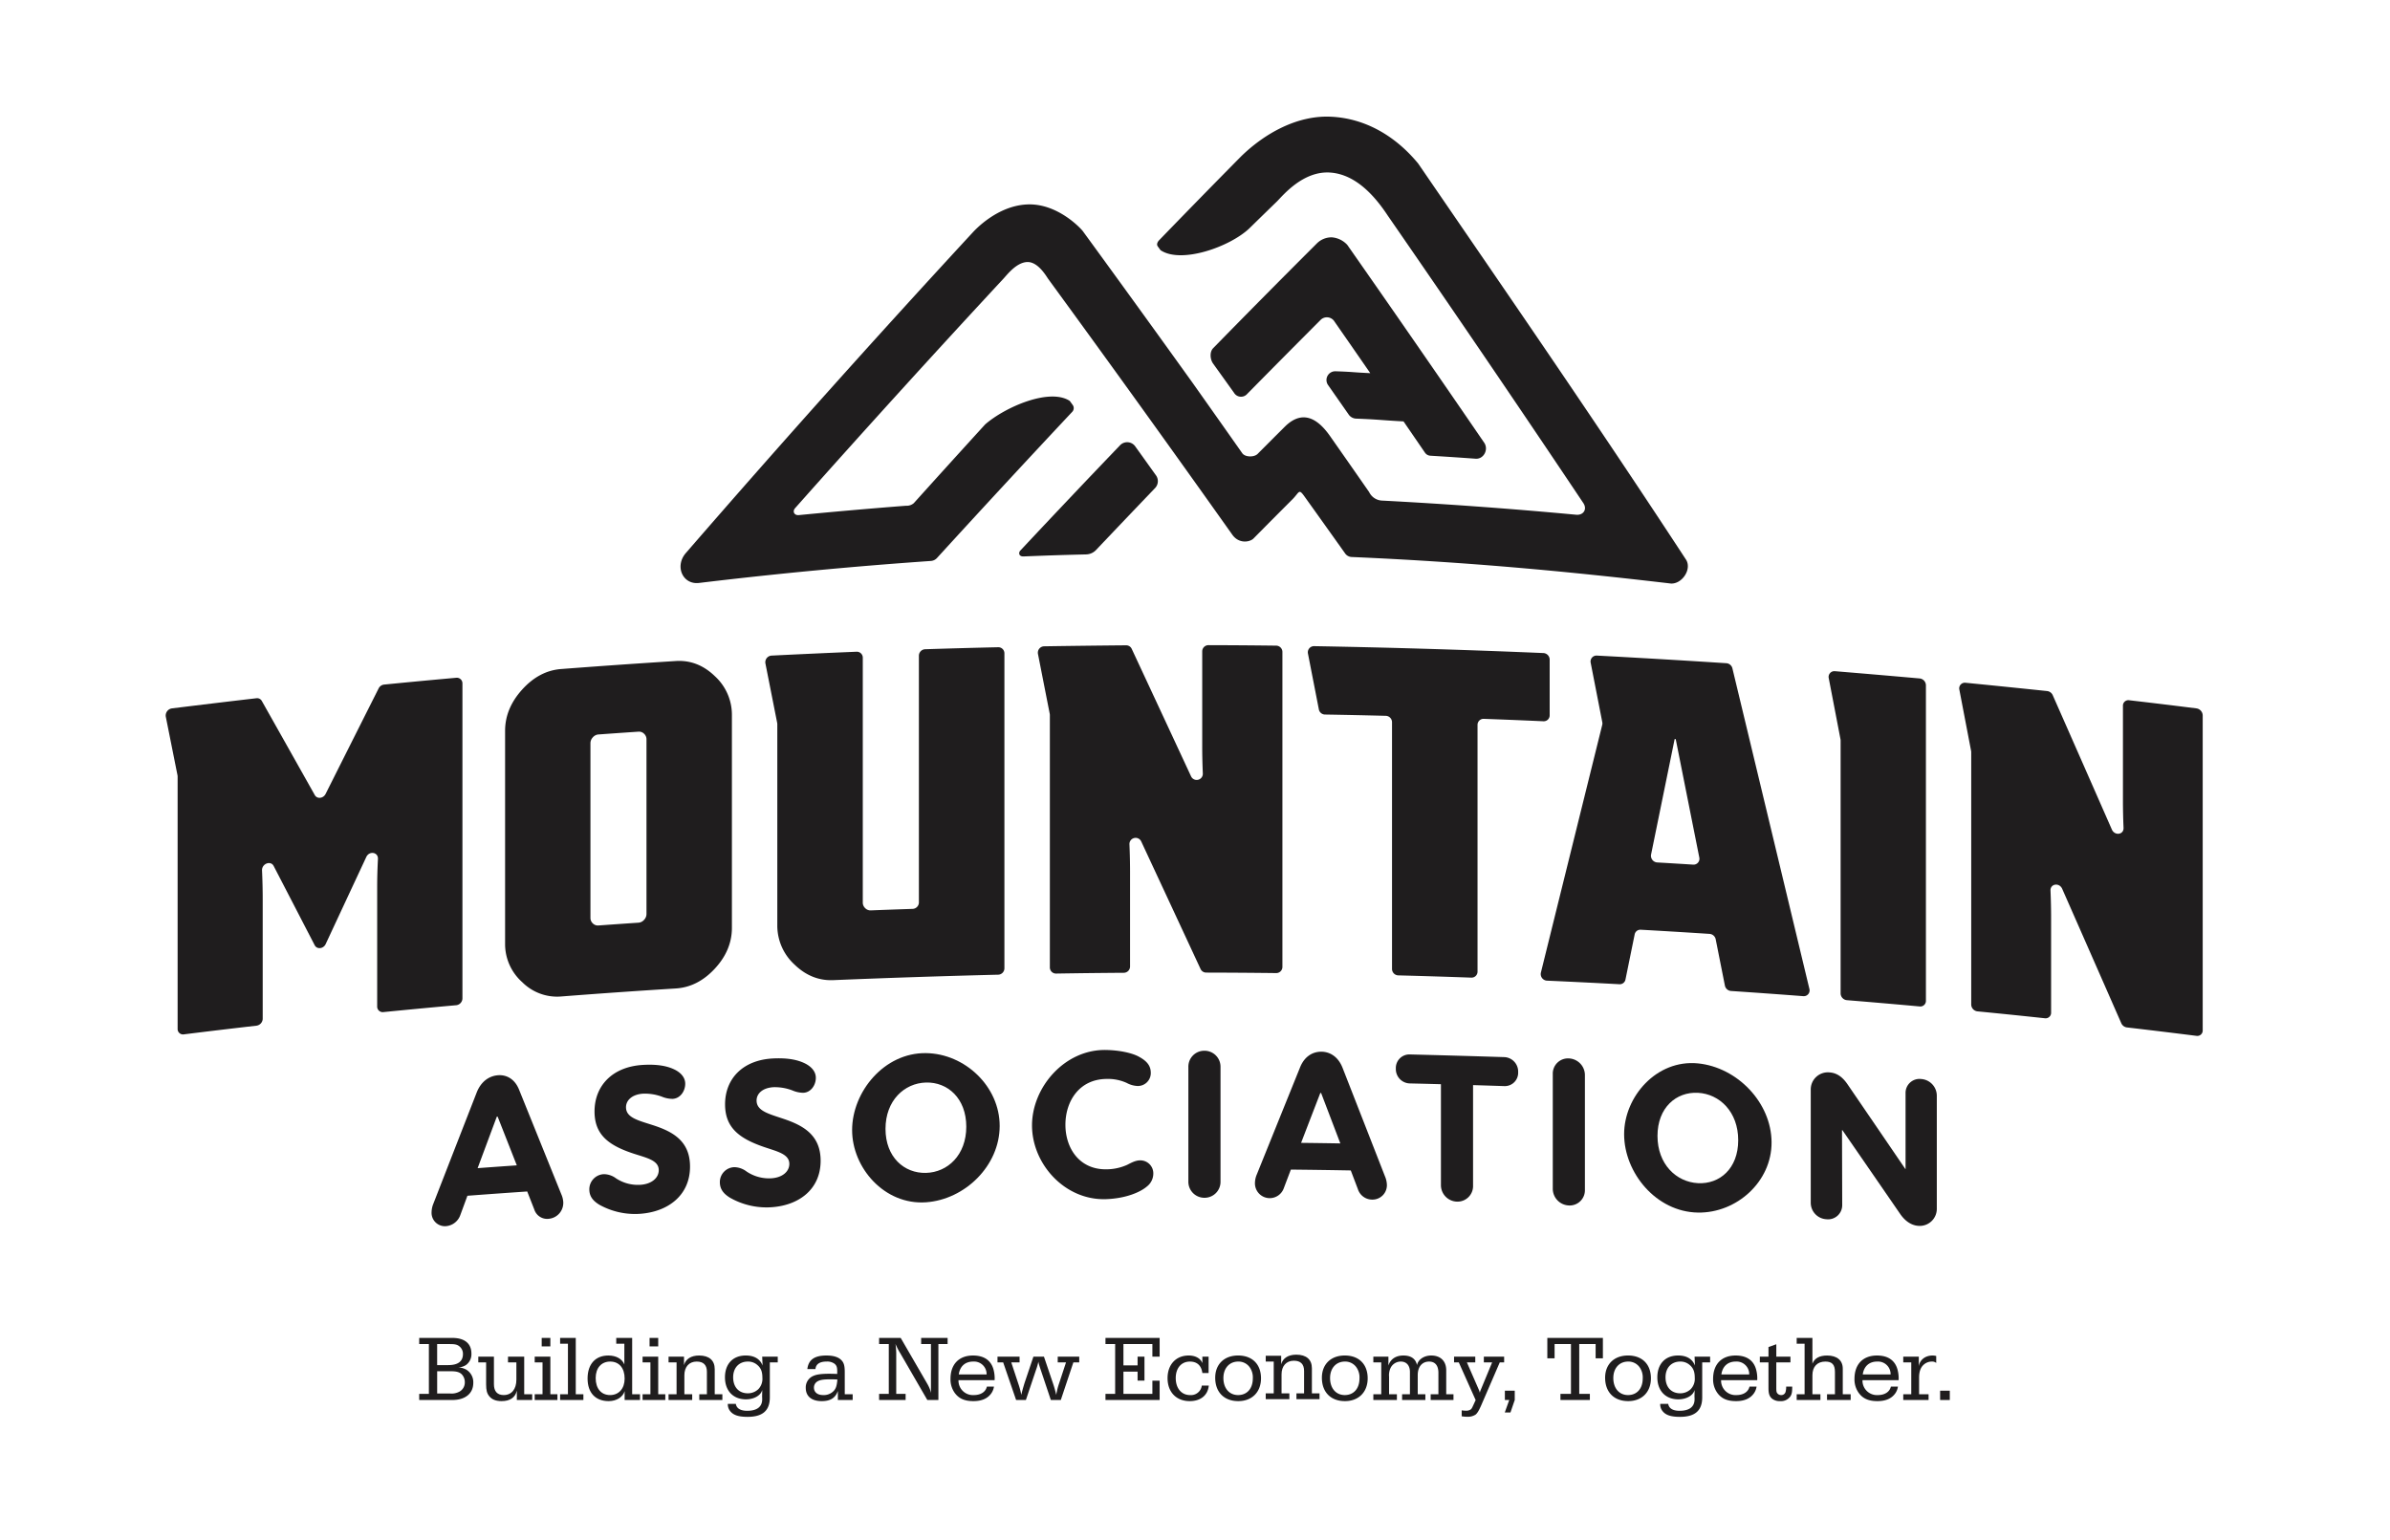
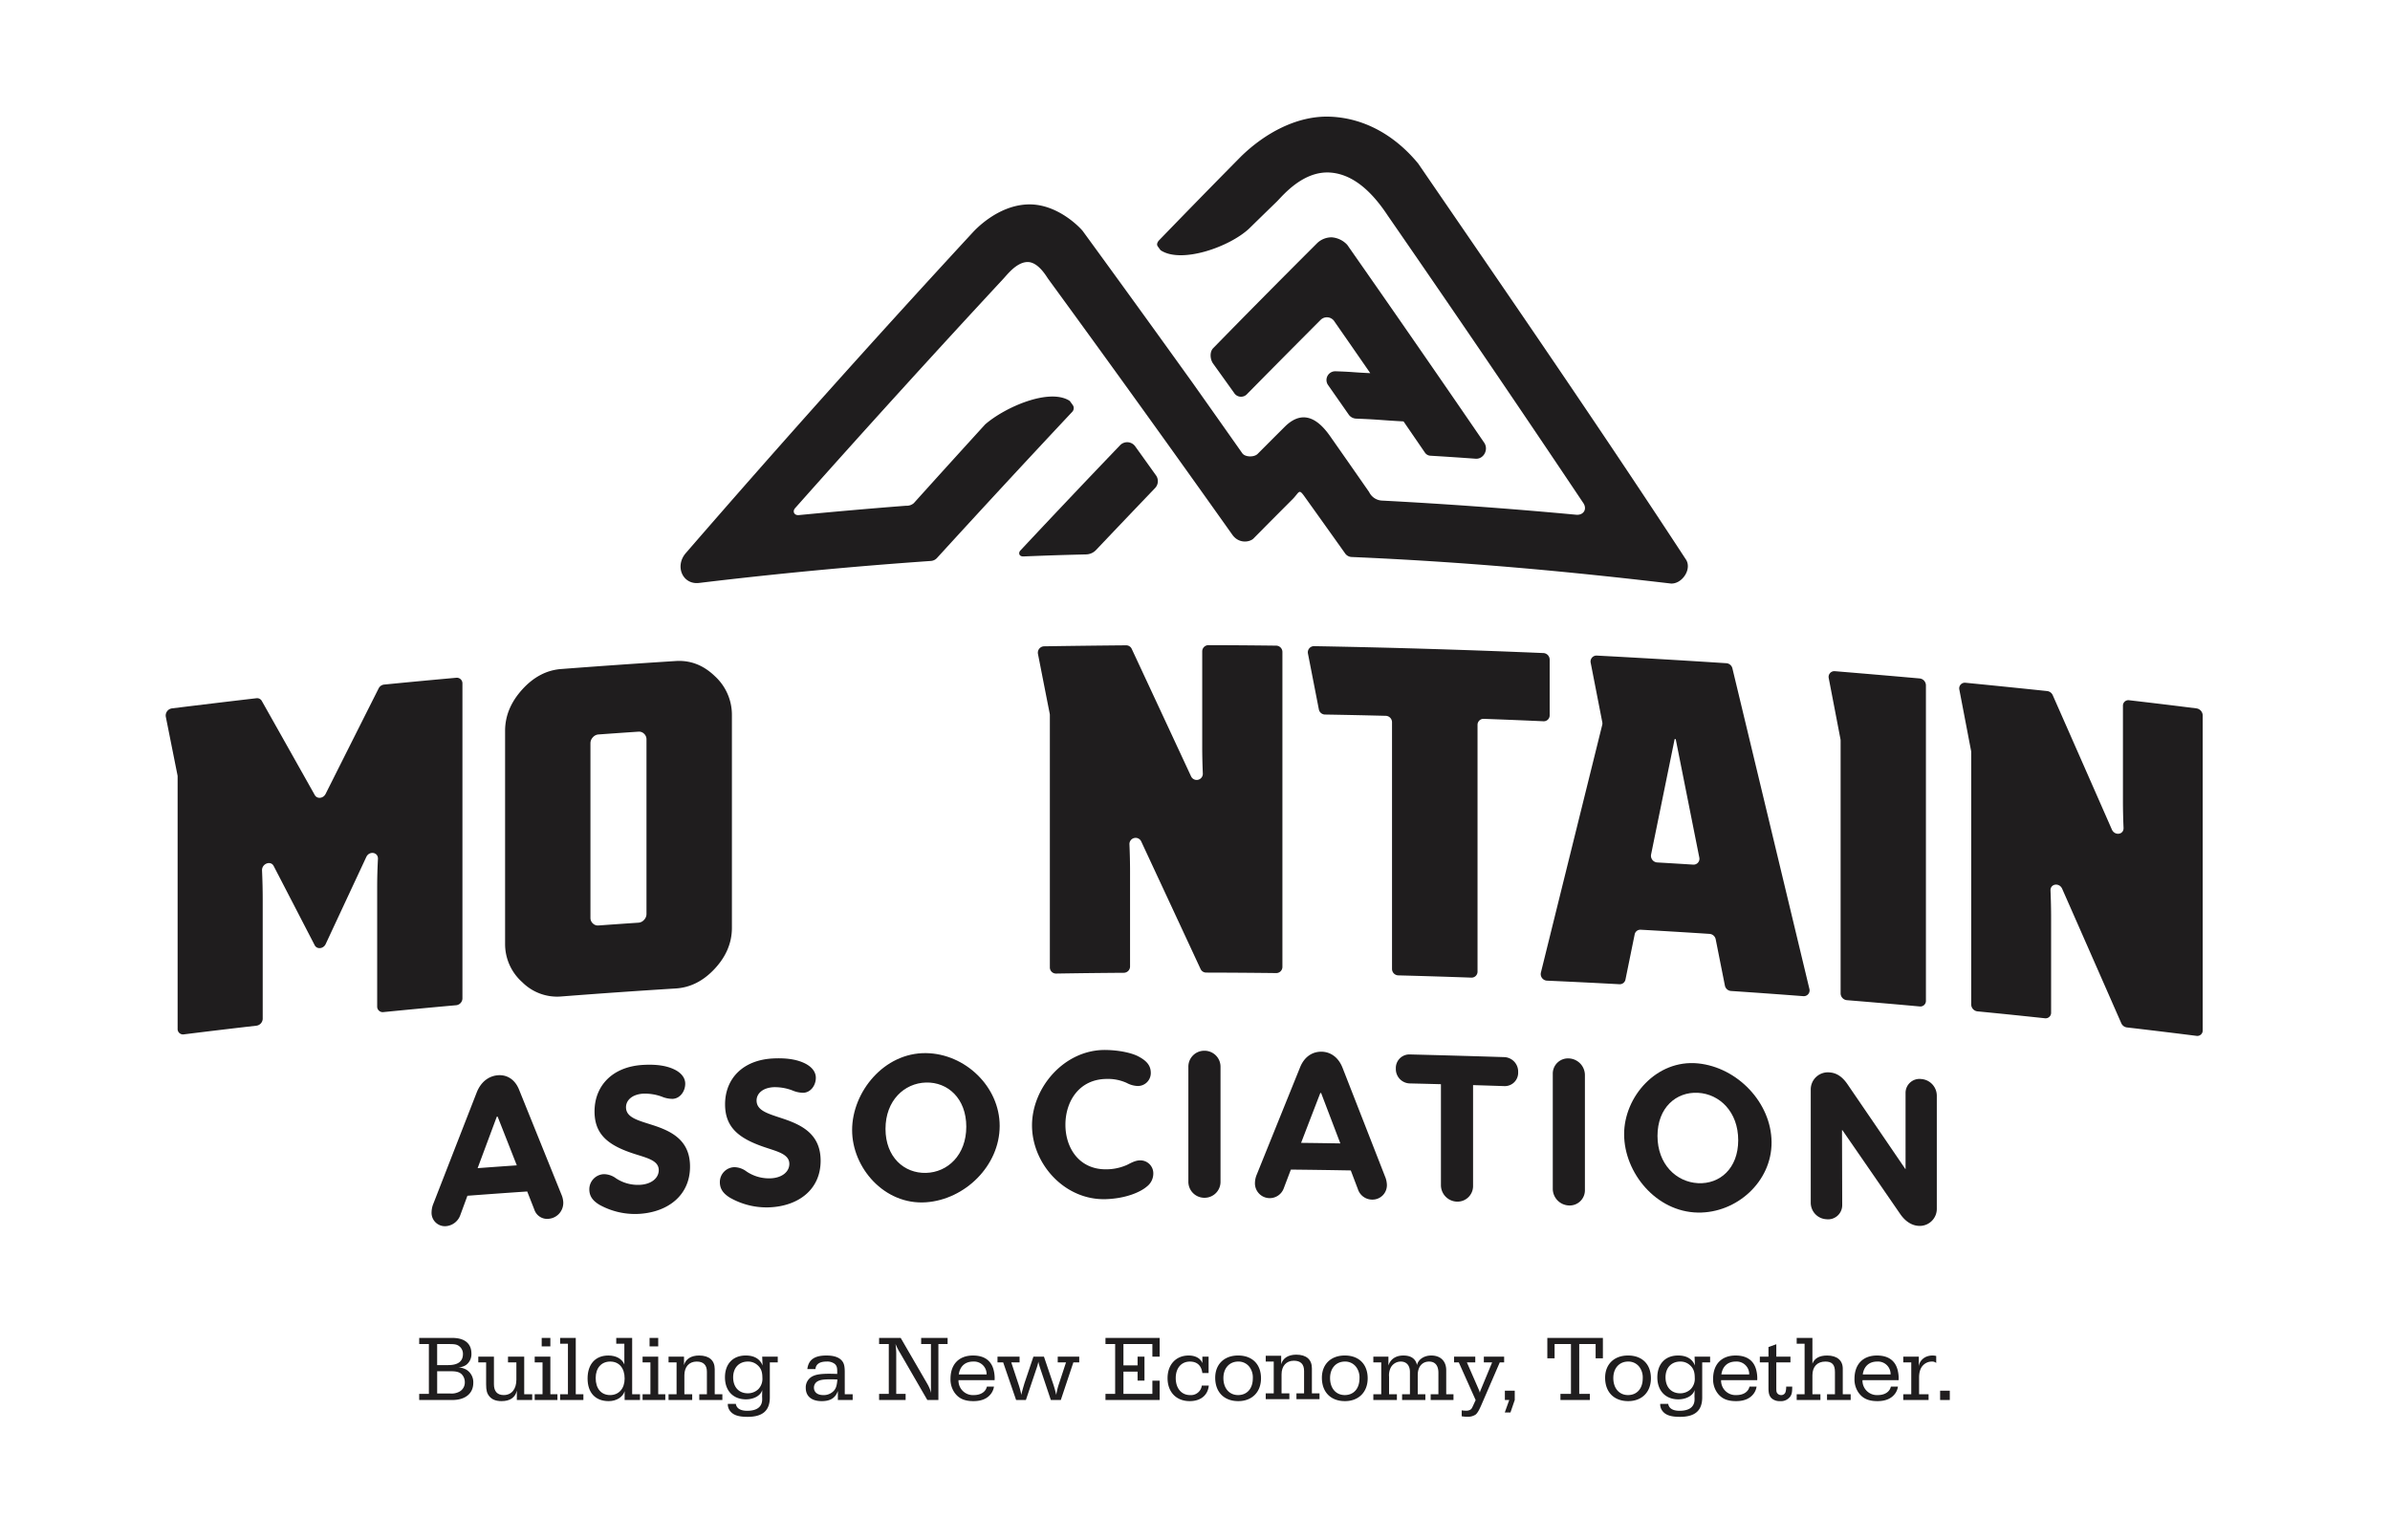
<svg xmlns="http://www.w3.org/2000/svg" width="977.12" height="629.772" viewBox="0 0 977.12 629.772">
  <defs>
    <clipPath id="a">
      <path d="M0,71.464H977.12V-558.308H0Z" transform="translate(0 558.308)" fill="none" />
    </clipPath>
  </defs>
  <g transform="translate(0 558.308)">
    <g transform="translate(0 -558.308)" clip-path="url(#a)">
      <g transform="translate(171.384 547.031)">
        <path d="M1.43,2.578a6.718,6.718,0,0,0,3.994-.836A4.25,4.25,0,0,0,7.48-2.026,4.583,4.583,0,0,0,6.11-5.374C5.158-6.212,3.94-6.517,1.695-6.517H-3.822v9.1ZM.706-9.029c3.994,0,6.013-1.522,6.013-4.529a3.889,3.889,0,0,0-1.3-3.007c-.95-.836-1.789-1.064-4.148-1.064h-5.1v8.6ZM2.38-20.142c5.022,0,7.8,2.284,7.8,6.395A5.436,5.436,0,0,1,8.013-9.1,6.232,6.232,0,0,1,4.663-8.077a7.353,7.353,0,0,1,3.425.913,5.98,5.98,0,0,1,2.855,5.405c0,4.337-3.273,7-8.563,7H-11.168V2.729H-7.21V-17.629h-3.958v-2.513Z" transform="translate(11.168 20.142)" fill="#1f1d1e" />
      </g>
      <g transform="translate(195.548 554.683)">
        <path d="M1.788,1.576c-.609,2.815-2.778,4.3-6.241,4.3-2.283,0-3.918-.647-4.986-1.942-.989-1.181-1.332-2.435-1.332-4.947V-9.953h-3.2v-2.36h6.394v11.3c0,2.892,1.371,4.414,4,4.414,3.2,0,5.176-2.4,5.176-6.28V-9.953H-1.826v-2.36H4.8V3.059H8.068v2.36H1.788Z" transform="translate(13.968 12.313)" fill="#1f1d1e" />
      </g>
      <path d="M200.2-69.888h-3.54v-3.464h3.54Zm0-3.464,0,23.025h2.894v2.359H193.8v-2.359H197V-63.34H193.8V-65.7H200.2Z" transform="translate(24.807 620.383)" fill="#1f1d1e" />
      <g transform="translate(228.999 547.031)">
        <path d="M.726,2.613H3.844v2.36H-5.668V2.613h3.194V-18.052H-5.668v-2.36H.726Z" transform="translate(5.668 20.412)" fill="#1f1d1e" />
      </g>
      <g transform="translate(240.224 547.031)">
        <path d="M.376,1.861c0,4.3,2.244,6.964,5.9,6.964,3.579,0,5.937-2.664,5.937-6.735,0-4.3-2.245-6.964-5.9-6.964C2.7-4.874.376-2.249.376,1.861M12.1-12.182H8.786v-2.36h6.506V8.482h3.2v2.36H12.21V7.226C11.525,9.624,8.9,11.3,5.7,11.3.26,11.3-2.936,7.874-2.936,2.051c0-5.86,3.2-9.4,8.488-9.4,3.194,0,5.63,1.371,6.545,3.655Z" transform="translate(2.936 14.542)" fill="#1f1d1e" />
      </g>
      <path d="M239.293-69.888h-3.539v-3.464h3.539Zm0-3.464,0,23.025h2.894v2.359H232.9v-2.359h3.2V-63.34h-3.2V-65.7h6.391Z" transform="translate(29.812 620.383)" fill="#1f1d1e" />
      <g transform="translate(273.33 554.224)">
        <path d="M.717.445c.682-2.511,2.929-3.92,6.166-3.92,4.109,0,6.391,1.981,6.391,5.558V12.356H16.4v2.36H6.958v-2.36h3.119V3.186C10.077.406,8.669-1,5.891-1,2.809-1,.868,1.168.868,4.594v7.763h3.2v2.36H-5.6v-2.36h3.275V-.656H-5.6v-2.36H.717Z" transform="translate(5.601 3.475)" fill="#1f1d1e" />
      </g>
      <g transform="translate(296.393 554.223)">
        <path d="M.38,1.011c0,4,2.323,6.545,5.975,6.545a6.16,6.16,0,0,0,4.3-1.673A6.056,6.056,0,0,0,12.33,1.162c0-2.435-.608-3.957-2.055-5.176A5.678,5.678,0,0,0,6.394-5.42C2.78-5.42.38-2.873.38,1.011M12.254,6.185c-.5,2.209-3.311,3.845-6.622,3.845-5.252,0-8.6-3.5-8.6-9.019C-2.967-4.47.3-7.9,5.519-7.9c3.5,0,5.861,1.41,6.886,4.113l-.151-3.652h6.357v2.359H15.375V9.23c0,5.4-2.931,7.954-9.1,7.954-3.73,0-5.859-.723-7.154-2.4a4.332,4.332,0,0,1-.914-2.894H1.485c.265,1.828,1.9,2.819,4.643,2.819,4,0,6.126-1.638,6.126-4.718V9.726l-.036-.989L12.254,7.1Z" transform="translate(2.967 7.896)" fill="#1f1d1e" />
      </g>
      <g transform="translate(329.423 554.224)">
        <path d="M1.11,1.106c-2.7,0-4.11.266-5.1.911A2.893,2.893,0,0,0-5.323,4.493c0,1.865,1.446,3.043,3.73,3.043a5.575,5.575,0,0,0,4.6-1.98C3.735,4.6,4.039,3.619,4.268,1.181,3.163,1.106,2.44,1.106,1.11,1.106M-8.024-3.08c.456-3.806,2.892-5.558,7.8-5.558Q4-8.638,5.827-6.811c1.1,1.1,1.446,2.321,1.446,5.025V7.193h3.235v2.36H4.458V5.864c-1.028,2.89-3.082,4.149-6.622,4.149-4.108,0-6.506-1.982-6.506-5.408A5.09,5.09,0,0,1-5.474-.34C-4.18-.91-2.2-1.179.881-1.179c.456,0,1.257,0,3.312.076v-.759c.036-1.9-.231-2.664-1.03-3.35A4.952,4.952,0,0,0-.185-6.163C-3-6.163-4.524-5.1-4.712-3.08Z" transform="translate(8.671 8.638)" fill="#1f1d1e" />
      </g>
      <g transform="translate(359.409 547.031)">
        <path d="M.98.708A27.617,27.617,0,0,1-.96-3.058,31.587,31.587,0,0,1-.656.633v16.7H3.184v2.512H-7.659V17.337H-3.7V-3.022H-7.659V-5.534H1.169L11.977,13.114a15.947,15.947,0,0,1,1.636,3.843c-.076-1.332-.076-1.445-.076-3.271V-3.022h-4V-5.534H20.35v2.512H16.582V19.849H12.054Z" transform="translate(7.659 5.534)" fill="#1f1d1e" />
      </g>
      <g transform="translate(388.597 554.224)">
        <path d="M1.676.877A5.144,5.144,0,0,0-3.843-4.375c-3.233,0-5.4,1.94-5.86,5.252ZM4.683,5.862A6.412,6.412,0,0,1,3.655,8.525C2.17,10.693-.267,11.8-3.689,11.8c-3.691,0-6.051-1.068-7.764-3.5A9.431,9.431,0,0,1-13.09,2.7c0-5.973,3.463-9.552,9.209-9.552,4.492,0,7.346,1.982,8.373,5.71A13.713,13.713,0,0,1,4.95,3.237H-9.818a5.9,5.9,0,0,0,6.28,6.087c2.815,0,4.833-1.293,5.328-3.462Z" transform="translate(13.09 6.851)" fill="#1f1d1e" />
      </g>
      <g transform="translate(407.813 554.683)">
        <path d="M.963,1.248A33.737,33.737,0,0,1,2.22,5.891c.112-.8.723-2.892,1.293-4.8L7.165-9.749h4.3L15.159,1.172A44.485,44.485,0,0,1,16.49,5.891a27.789,27.789,0,0,1,1.179-4.718l2.818-8.562H17.1v-2.36h8.792v2.36h-2.4L18.356,7.983H14.283L10.1-4.5c-.343-1.03-.572-1.751-.609-1.941a6.772,6.772,0,0,1-.3-1.257A23.638,23.638,0,0,1,8.27-4.462L4.084,7.983h-4L-5.2-7.389H-7.525v-2.36H1.5v2.36H-1.891Z" transform="translate(7.525 9.749)" fill="#1f1d1e" />
      </g>
      <g transform="translate(451.958 547.031)">
        <path d="M1.49,1.274V-2.3H4.306V7.515H1.49V3.826H-4.294v9.093H7.54v-5.4h2.97V15.43H-11.638V12.918h3.957V-7.441h-3.957V-9.953H10.51V-2.3H7.54v-5.14H-4.294V1.274Z" transform="translate(11.638 9.953)" fill="#1f1d1e" />
      </g>
      <g transform="translate(477.34 554.223)">
        <path d="M1.913,1.395c-.38,3.959-3.312,6.359-7.8,6.359-5.481,0-9.058-3.693-9.058-9.4,0-5.557,3.463-9.25,8.639-9.25,2.776,0,4.87,1.181,5.593,3.121v-2.661H1.835v6.7H-.714c-.416-3.083-2.169-4.68-5.1-4.68-3.5,0-5.786,2.664-5.786,6.735,0,4.187,2.321,6.964,5.863,6.964A4.471,4.471,0,0,0-.943,1.395Z" transform="translate(14.946 10.897)" fill="#1f1d1e" />
      </g>
      <g transform="translate(496.823 554.223)">
        <path d="M.38,1.045c0,4.187,2.4,6.964,6.013,6.964,3.651,0,6.012-2.664,6.012-6.813A7.184,7.184,0,0,0,11.151-3.33,5.577,5.577,0,0,0,6.431-5.69C2.816-5.69.38-2.95.38,1.045m15.375.114c0,5.632-3.692,9.326-9.285,9.326-5.823,0-9.44-3.694-9.44-9.554,0-5.518,3.693-9.1,9.364-9.1,5.783,0,9.361,3.579,9.361,9.325" transform="translate(2.97 8.166)" fill="#1f1d1e" />
      </g>
      <g transform="translate(561.471 554.224)">
        <path d="M.7.467C1.536-2.2,3.742-3.645,6.826-3.645c3.12,0,5.023,1.333,5.554,3.92.5-2.319,2.893-3.92,5.824-3.92,3.806,0,6.127,2.283,6.127,6.051v9.781H27.3v2.359H17.976V12.186h3.16V3.434c0-2.968-1.333-4.6-3.806-4.6-2.855,0-4.645,2.131-4.645,5.516v7.841h3.121v2.359H6.293V12.186h3.2V3.053C9.49.428,8.08-1.17,5.76-1.17A4.635,4.635,0,0,0,1.613,1.378,7.028,7.028,0,0,0,.965,4.993v7.193h3.2v2.359H-5.466V12.186h3.234V-.826H-5.466v-2.36H.7Z" transform="translate(5.466 3.645)" fill="#1f1d1e" />
      </g>
      <g transform="translate(540.435 554.223)">
        <path d="M.38,1.045c0,4.187,2.4,6.964,6.013,6.964,3.651,0,6.012-2.664,6.012-6.813A7.171,7.171,0,0,0,11.149-3.33,5.57,5.57,0,0,0,6.431-5.69C2.815-5.69.38-2.95.38,1.045m15.375.114c0,5.632-3.692,9.326-9.286,9.326-5.822,0-9.437-3.694-9.437-9.554,0-5.518,3.691-9.1,9.361-9.1,5.783,0,9.361,3.579,9.361,9.325" transform="translate(2.968 8.166)" fill="#1f1d1e" />
      </g>
      <g transform="translate(517.476 553.879)">
        <path d="M.717.445C1.4-2.066,3.646-3.473,6.882-3.473c4.108,0,6.394,1.977,6.394,5.554V12.358h3.119v2.358H6.958V12.358h3.121V3.184C10.079.407,8.671-1,5.893-1,2.81-1,.87,1.168.87,4.593v7.765H4.065v2.358H-5.6V12.358h3.271V-.659H-5.6v-2.36H.717Z" transform="translate(5.6 3.473)" fill="#1f1d1e" />
      </g>
      <g transform="translate(594.471 554.683)">
        <path d="M.22.268H-1.722v-2.36H6.953V.268H3.53L8.515,11.683a7.216,7.216,0,0,1,.3.988,1.5,1.5,0,0,1,.114-.418,2,2,0,0,1,.19-.57L13.842.268H10.455v-2.36h8.3V.268h-1.79L9.581,17.354c-1.105,2.587-1.789,3.69-2.512,4.262a5.668,5.668,0,0,1-3.349.874A14.144,14.144,0,0,1,1.4,22.3V19.865a12.733,12.733,0,0,0,1.828.153,3.26,3.26,0,0,0,1.712-.42c.494-.343.608-.494,1.255-1.942l.914-1.977Z" transform="translate(1.722 2.092)" fill="#1f1d1e" />
      </g>
      <g transform="translate(615.212 568.609)">
        <path d="M.462,0V3.806l-1.751,5.1h-2.32l1.824-5.1H-3.573V0Z" transform="translate(3.609)" fill="#1f1d1e" />
      </g>
      <g transform="translate(632.604 547.031)">
        <path d="M1.481,2.6H5.818V5.109H-6.206V2.6h4.3V-17.763H-8.6v5.822H-11.57v-8.335H11.148v8.335H8.177v-5.822h-6.7Z" transform="translate(11.57 20.276)" fill="#1f1d1e" />
      </g>
      <g transform="translate(656.233 554.223)">
        <path d="M.38,1.045c0,4.187,2.4,6.964,6.012,6.964,3.655,0,6.013-2.664,6.013-6.813A7.184,7.184,0,0,0,11.15-3.33a5.576,5.576,0,0,0-4.72-2.36C2.816-5.69.38-2.95.38,1.045m15.375.114c0,5.632-3.692,9.326-9.285,9.326-5.824,0-9.44-3.694-9.44-9.554,0-5.518,3.691-9.1,9.362-9.1,5.786,0,9.362,3.579,9.362,9.325" transform="translate(2.97 8.166)" fill="#1f1d1e" />
      </g>
      <g transform="translate(677.582 554.223)">
        <path d="M.38,1.011c0,4,2.323,6.545,5.975,6.545a6.166,6.166,0,0,0,4.3-1.673,6.055,6.055,0,0,0,1.673-4.721c0-2.435-.606-3.957-2.053-5.176A5.677,5.677,0,0,0,6.393-5.42C2.778-5.42.38-2.873.38,1.011M12.254,6.185c-.5,2.209-3.311,3.845-6.622,3.845-5.252,0-8.6-3.5-8.6-9.019C-2.968-4.47.3-7.9,5.519-7.9c3.5,0,5.859,1.41,6.886,4.113l-.151-3.652H18.61v2.359H15.376V9.23c0,5.4-2.931,7.954-9.1,7.954-3.73,0-5.861-.723-7.154-2.4a4.32,4.32,0,0,1-.914-2.894H1.485c.265,1.828,1.9,2.819,4.643,2.819,4,0,6.126-1.638,6.126-4.718V9.726l-.038-.989L12.254,7.1Z" transform="translate(2.968 7.896)" fill="#1f1d1e" />
      </g>
      <g transform="translate(700.378 554.224)">
        <path d="M1.676.877A5.145,5.145,0,0,0-3.843-4.375c-3.235,0-5.4,1.94-5.86,5.252ZM4.683,5.862A6.364,6.364,0,0,1,3.656,8.525C2.17,10.693-.266,11.8-3.69,11.8c-3.692,0-6.052-1.068-7.765-3.5A9.446,9.446,0,0,1-13.09,2.7c0-5.973,3.463-9.552,9.211-9.552,4.488,0,7.343,1.982,8.371,5.71A13.713,13.713,0,0,1,4.95,3.237H-9.818a5.9,5.9,0,0,0,6.28,6.087c2.818,0,4.833-1.293,5.328-3.462Z" transform="translate(13.09 6.851)" fill="#1f1d1e" />
      </g>
      <g transform="translate(719.48 549.619)">
        <path d="M.765,2.03c0,1.293.076,1.789.456,2.209a1.934,1.934,0,0,0,1.522.684A1.783,1.783,0,0,0,4.531,3.7,7.648,7.648,0,0,0,4.8,1.46H7.271c0,2.169-.151,3.043-.723,3.957A4.716,4.716,0,0,1,2.249,7.4a4.947,4.947,0,0,1-3.2-.99c-1.1-.914-1.483-2.057-1.483-4.416V-8.434H-5.973v-2.36h3.541v-3.922l3.2-1.142v5.064H6.548v2.36H.765Z" transform="translate(5.973 15.857)" fill="#1f1d1e" />
      </g>
      <g transform="translate(734.552 547.032)">
        <path d="M.73,1.2c.837-2.209,2.854-3.35,6.013-3.35,4.033,0,6.395,1.982,6.395,5.366V13.678h3.234v2.36H6.7v-2.36H9.939V4.544C9.939,1.576,8.76.322,6.02.322,2.709.322.73,2.413.73,5.915v7.763H4v2.36H-5.7v-2.36h3.234V-6.987H-5.7V-9.346H.73Z" transform="translate(5.701 9.346)" fill="#1f1d1e" />
      </g>
      <g transform="translate(758.181 554.224)">
        <path d="M1.676.877A5.145,5.145,0,0,0-3.841-4.375c-3.236,0-5.405,1.94-5.863,5.252Zm3,4.985A6.377,6.377,0,0,1,3.655,8.525C2.169,10.693-.264,11.8-3.69,11.8c-3.692,0-6.052-1.068-7.763-3.5a9.432,9.432,0,0,1-1.638-5.6c0-5.973,3.462-9.552,9.21-9.552,4.493,0,7.344,1.982,8.373,5.71a13.723,13.723,0,0,1,.456,4.378H-9.818a5.9,5.9,0,0,0,6.28,6.087c2.815,0,4.831-1.293,5.326-3.462Z" transform="translate(13.091 6.851)" fill="#1f1d1e" />
      </g>
      <g transform="translate(778.122 554.224)">
        <path d="M.721.5c.38-2.627,2.624-4.416,5.63-4.416a6.575,6.575,0,0,1,1.486.192V-.869a2.49,2.49,0,0,0-1.753-.57A4.936,4.936,0,0,0,2.509.043C1.367,1.186.834,2.861.834,5.143v6.774H4.716v2.36H-5.636v-2.36h3.273V-1.1H-5.636v-2.36H.721Z" transform="translate(5.636 3.915)" fill="#1f1d1e" />
      </g>
      <path d="M707.141-50.417h-3.957v-3.806h3.957Z" transform="translate(90.008 622.832)" fill="#1f1d1e" />
      <g transform="translate(278.238 47.682)">
        <path d="M46.648,20.557C10.273-35.047-25.26-86.554-62.828-141.359c-.043-.056-.081-.112-.126-.165-9.114-11.015-21.429-18.432-35.762-19.043-13.559-.579-26.778,6.733-36.475,16.156q-16.849,17.055-33.519,34.289c-.717.723-1.225,1.745-.634,2.565.372.513.558.769.931,1.28a1.363,1.363,0,0,0,.3.343c8.4,5.553,28.066-1.345,36.11-8.871,4.575-4.476,6.863-6.708,11.438-11.154,2.528-2.554,10.752-12.592,21.841-11.758,10.163.765,17.886,9.212,23.4,17.564Q-34.888-61.677,4.649-2.6c1.707,2.554.014,5.053-2.916,4.779Q-37.851-1.516-77.516-3.6a6.156,6.156,0,0,1-5.4-3.488c-6.4-9.2-9.6-13.785-16.006-22.923-6.11-8.725-12.255-9.86-18.342-3.93-4.515,4.5-6.771,6.757-11.287,11.289-1.419,1.378-5.065,1.332-6.228-.31q-10.074-14.318-20.191-28.609-22.383-31.2-45.008-62.217c-.713-.969-10.24-11.4-22.65-10.909s-21.556,10.61-22.279,11.372q-59.7,64.609-117.3,131.086c-4.767,5.386-1.376,13.133,5.37,12.3q47.291-5.69,94.772-8.991a3.684,3.684,0,0,0,2.427-1.157q27.476-30.1,55.353-59.826a2.2,2.2,0,0,0,.189-2.766c-.407-.563-.61-.843-1.02-1.405a1.318,1.318,0,0,0-.31-.347c-8.308-5.266-26.381,2.62-34.482,9.684q-14.639,16.054-29.18,32.2a4.371,4.371,0,0,1-3.152,1.047Q-294.178.2-316.071,2.327c-1.848.186-2.781-1.473-1.473-2.908q42-47.3,85.021-93.652c1.411-1.471,5.289-6.73,9.791-6.908s7.915,5.958,8.627,6.932q37.985,52.019,75.248,104.553c2.706,3.827,7.124,3.046,8.626,1.587,6.259-6.326,9.388-9.476,15.648-15.744,3.322-3.2,2.737-5.043,5.453-1.164q8.213,11.462,16.381,22.955a3.44,3.44,0,0,0,2.676,1.479c45.116,1.938,85.647,5.569,130.5,10.848,4.512.271,8.684-5.753,6.228-9.748" transform="translate(364.433 160.598)" fill="#1f1d1e" />
      </g>
      <g transform="translate(494.94 97.03)">
        <path d="M5.619,0A8.535,8.535,0,0,0-.3,2.341Q-21.7,23.689-42.832,45.306c-1.519,1.533-1.3,4.564-.036,6.329,3.423,4.765,5.134,7.153,8.555,11.935a3.335,3.335,0,0,0,5.353.481Q-14.037,48.907.982,33.862a3.642,3.642,0,0,1,5.824.663C12.637,42.9,15.551,47.108,21.38,55.539c-7.691-.353-6.515-.505-14.208-.769a3.577,3.577,0,0,0-2.99,5.707c3.349,4.786,5.022,7.181,8.372,11.985a3.89,3.89,0,0,0,3.024,1.667c9.772.382,9.634.61,19.4,1.138,3.5,5.1,5.256,7.652,8.76,12.77a2.887,2.887,0,0,0,2.185,1.255c7.415.451,11.122.7,18.534,1.228,3.276.237,5.407-3.739,3.5-6.547q-27.795-40.6-56-80.913A9.631,9.631,0,0,0,5.619,0" transform="translate(43.896 0.004)" fill="#1f1d1e" />
      </g>
      <g transform="translate(416.691 180.81)">
        <path d="M3.574,4.991q11.978-12.624,24.015-25.2a4.072,4.072,0,0,0,.423-5.218C24.6-30.2,22.89-32.583,19.477-37.341a4.025,4.025,0,0,0-6.163-.406Q-7.225-16.326-27.5,5.342c-.687.725-.717,2.449,1.4,2.363,10.21-.411,15.311-.578,25.526-.829A5.759,5.759,0,0,0,3.574,4.991" transform="translate(27.919 38.992)" fill="#1f1d1e" />
      </g>
      <g transform="translate(176.45 439.61)">
        <path d="M3.953,4.183C.819-3.789-.75-7.773-3.885-15.738c-.135.008-.2.011-.341.024C-7.362-7.3-8.927-3.092-12.064,5.331c6.406-.472,9.611-.7,16.018-1.148m19,15.192a6.521,6.521,0,0,1-5.88,6.655,5.521,5.521,0,0,1-5.963-3.78l-2.9-7.383c-9.781.669-14.671,1.022-24.449,1.753-1.158,3.154-1.738,4.73-2.9,7.885a6.8,6.8,0,0,1-5.707,4.529,5.46,5.46,0,0,1-6.045-5.716,9.646,9.646,0,0,1,.767-3.544q8.807-22.631,17.631-45.258c1.872-4.843,5.365-6.927,8.772-7.172S3.1-31.221,4.892-26.727q8.651,21.419,17.3,42.838a9.231,9.231,0,0,1,.767,3.263" transform="translate(30.885 32.678)" fill="#1f1d1e" />
      </g>
      <g transform="translate(240.936 435.327)">
        <path d="M.464,6.5C-2.006,4.989-3.626,3.174-3.626.21a6.2,6.2,0,0,1,5.881-6.2,8.378,8.378,0,0,1,5.03,1.7,16.229,16.229,0,0,0,9.889,2.65c4.6-.259,7.586-2.774,7.586-6,0-4.1-5.114-5.038-10.485-6.819C4.216-17.8-1.494-22.14-1.494-31.636-1.494-42,5.665-49.953,18.368-50.67c6.395-.359,10.163.626,12.7,1.832,2.508,1.19,4.518,3.162,4.518,5.862,0,3.048-2.047,6.029-5.117,6.193a11.4,11.4,0,0,1-4.434-.895,20.159,20.159,0,0,0-7.586-1.233c-4.519.255-7.078,2.67-7.078,5.545,0,4.269,4.95,5.379,10.913,7.309,7.834,2.531,15.262,6.242,15.262,16.96,0,11.85-9.126,18.674-20.891,19.341A29.909,29.909,0,0,1,.464,6.5" transform="translate(3.626 50.744)" fill="#1f1d1e" />
      </g>
      <g transform="translate(294.301 432.712)">
        <path d="M.464,6.464C-2.007,4.926-3.628,3.089-3.628.128A6.1,6.1,0,0,1,2.258-5.99a8.458,8.458,0,0,1,5.029,1.77,16.421,16.421,0,0,0,9.9,2.786c4.606-.2,7.591-2.673,7.591-5.9,0-4.094-5.118-5.1-10.49-6.96-10.066-3.48-15.78-7.9-15.78-17.4,0-10.369,7.164-18.218,19.872-18.761,6.4-.276,10.171.764,12.713,2,2.506,1.225,4.521,3.222,4.521,5.924,0,3.05-2.05,6-5.12,6.123a11.51,11.51,0,0,1-4.435-.953,20.322,20.322,0,0,0-7.59-1.338c-4.521.193-7.08,2.576-7.08,5.449,0,4.269,4.95,5.449,10.919,7.458,7.838,2.638,15.269,6.45,15.267,17.166,0,11.851-9.128,18.551-20.9,19.058A30.183,30.183,0,0,1,.464,6.464" transform="translate(3.628 50.498)" fill="#1f1d1e" />
      </g>
      <g transform="translate(348.376 430.585)">
        <path d="M5.3,3.414c0-11.588-7.594-18.3-16.468-18.063S-27.726-7.286-27.726,4.3-20.046,22.534-11.174,22.3,5.3,15,5.3,3.414M-41.377,4.752c.032-15.583,13.06-31.646,30.206-31.425,15.939.205,30.149,13.659,30.122,29.8C18.927,19.372,4.783,33.2-11.174,34.319c-16.956,1.189-30.234-14.084-30.2-29.567" transform="translate(41.377 26.675)" fill="#1f1d1e" />
      </g>
      <g transform="translate(421.926 429.296)">
        <path d="M0,3.492C.045-12.075,13.35-27.528,30.13-27.28c5.667.086,10.68,1.232,13.315,2.616,3.409,1.795,5.118,3.725,5.118,6.776a5.292,5.292,0,0,1-5.376,5.338,10.272,10.272,0,0,1-4.524-1.284,18.568,18.568,0,0,0-8.193-1.6C19.29-15.341,13.657-6.285,13.657,3.3c0,9.5,5.632,18.305,16.644,18.216a21,21,0,0,0,8.534-1.8c1.594-.8,3.414-1.848,5.29-1.857a5.3,5.3,0,0,1,5.464,5.466,6.725,6.725,0,0,1-2.645,5.238C44.3,30.833,38.43,33.424,30.3,33.714,13.387,34.308-.045,19.277,0,3.492" transform="translate(0 27.283)" fill="#1f1d1e" />
      </g>
      <g transform="translate(485.848 429.614)">
        <path d="M0,6.06V-40.73a6.5,6.5,0,0,1,6.572-6.612A6.538,6.538,0,0,1,13.145-40.7V6.089a6.517,6.517,0,0,1-6.573,6.688A6.547,6.547,0,0,1,0,6.06" transform="translate(0 47.342)" fill="#1f1d1e" />
      </g>
      <g transform="translate(513.071 430.004)">
        <path d="M3.961,4.255C.822-3.985-.748-8.1-3.891-16.34l-.34,0C-7.373-8.2-8.943-4.124-12.084,4.028c6.417.078,9.63.122,16.045.227M22.994,21.079a5.885,5.885,0,0,1-5.89,6.153,6.144,6.144,0,0,1-5.973-4.294c-1.16-3.055-1.739-4.581-2.9-7.632-9.794-.17-14.7-.24-24.492-.35-1.161,3.056-1.743,4.584-2.9,7.638a6.109,6.109,0,0,1-5.719,4.039A6.045,6.045,0,0,1-30.946,20.4a9.155,9.155,0,0,1,.77-3.48Q-21.35-4.953-12.51-26.82c1.878-4.685,5.377-6.47,8.789-6.422s6.829,2.02,8.622,6.67Q13.57-4.414,22.226,17.753a9.679,9.679,0,0,1,.768,3.326" transform="translate(30.946 33.243)" fill="#1f1d1e" />
      </g>
      <g transform="translate(570.672 431.123)">
        <path d="M5.674.819A5.454,5.454,0,0,1,.044,6.554c-5.12-.17-7.679-.252-12.8-.407V47.272a6.362,6.362,0,0,1-6.568,6.516A6.756,6.756,0,0,1-25.894,46.9V5.774c-5.087-.135-7.629-.2-12.716-.318A5.857,5.857,0,0,1-44.328-.6,5.541,5.541,0,0,1-38.61-6.395Q-19.281-5.909.044-5.3A5.908,5.908,0,0,1,5.674.819" transform="translate(44.328 6.397)" fill="#1f1d1e" />
      </g>
      <g transform="translate(634.831 432.747)">
        <path d="M0,6.032q0-23.4,0-46.789a6.218,6.218,0,0,1,6.571-6.364,6.843,6.843,0,0,1,6.566,6.892V6.559A6.229,6.229,0,0,1,6.569,13,6.855,6.855,0,0,1,0,6.032" transform="translate(0.002 47.127)" fill="#1f1d1e" />
      </g>
      <g transform="translate(664.001 434.662)">
        <path d="M5.293,3.579c0-11.588-7.59-18.912-16.456-19.387S-27.707-9.777-27.707,1.812s7.676,18.849,16.543,19.324S5.293,15.169,5.293,3.579M-41.351,1.163c-.03-15.374,13.259-30.673,30.188-29C4.878-26.243,18.831-11.859,18.931,4.389c.1,16.148-14.285,29.023-30.094,28.771-17.132-.273-30.156-16.3-30.188-32" transform="translate(41.351 27.959)" fill="#1f1d1e" />
      </g>
      <g transform="translate(740.3 438.454)">
        <path d="M0,6.055V-40.123a7,7,0,0,1,7.668-7.162c2.129.146,4.686,1.015,7.241,4.676Q26.812-25.2,38.678-7.782l.085.007V-38.793a5.7,5.7,0,0,1,6.387-5.788,6.851,6.851,0,0,1,6.388,6.77V8.28a6.981,6.981,0,0,1-7.664,7.162c-2.129-.162-4.94-1.336-7.412-5Q24.719-6.62,12.948-23.66l-.17-.014c.035,12.238.053,18.356.086,30.589A5.778,5.778,0,0,1,6.39,12.75,6.757,6.757,0,0,1,0,6.055" transform="translate(0 47.303)" fill="#1f1d1e" />
      </g>
      <g transform="translate(67.739 277.107)">
        <path d="M13.767.268q0,64.359,0,128.726a2.846,2.846,0,0,1-2.52,2.8q-14.915,1.335-29.822,2.817a2.263,2.263,0,0,1-2.515-2.328q0-24.37,0-48.742,0-5.548.312-11.551c.144-2.8-3.542-3.412-4.761-.8q-8.309,17.791-16.6,35.592c-.929,1.993-3.568,2.276-4.5.481q-8.374-16.2-16.767-32.388c-1.22-2.36-4.881-.944-4.758,1.832q.276,6.13.275,11.842v48.742A2.934,2.934,0,0,1-70.4,140.16q-14.89,1.7-29.762,3.558a2.2,2.2,0,0,1-2.513-2.268V38.291a2.441,2.441,0,0,0-.049-.5c-1.913-9.582-2.869-14.375-4.783-23.954a2.953,2.953,0,0,1,2.462-3.4Q-87.761,8.3-70.469,6.283a2.194,2.194,0,0,1,2.209,1.1q10.841,19.24,21.663,38.49c.952,1.694,3.471,1.425,4.423-.474Q-31.35,23.824-20.5,2.271A2.841,2.841,0,0,1-18.286.7Q-3.527-.766,11.247-2.087A2.293,2.293,0,0,1,13.767.268" transform="translate(107.555 2.097)" fill="#1f1d1e" />
      </g>
      <g transform="translate(206.5 270.226)">
        <path d="M6.188,12.145a3.332,3.332,0,0,0,2.292-1.16A3.465,3.465,0,0,0,9.463,8.58V-62.827A3.038,3.038,0,0,0,8.48-65.1a2.913,2.913,0,0,0-2.294-.853c-6.545.442-9.817.671-16.363,1.144a3.353,3.353,0,0,0-2.291,1.171,3.485,3.485,0,0,0-.981,2.412V10.177a3.012,3.012,0,0,0,.981,2.271,2.9,2.9,0,0,0,2.291.841c6.546-.473,9.818-.7,16.365-1.144m-47.553,24.3A20.83,20.83,0,0,1-48.343,20.73q0-43.515,0-87.026,0-9.149,6.977-16.867t15.921-8.4Q-2-93.358,21.463-94.84q8.947-.56,15.936,6.179a21.376,21.376,0,0,1,6.987,15.894V14.258q0,9.15-6.985,16.685t-15.936,8.1Q-2,40.5-25.444,42.319a20.154,20.154,0,0,1-15.921-5.878" transform="translate(48.344 94.883)" fill="#1f1d1e" />
      </g>
      <g transform="translate(312.884 264.631)">
-         <path d="M11.093.286q0,64.365,0,128.728a2.627,2.627,0,0,1-2.524,2.637q-33.711.834-67.395,2.226-8.959.386-15.945-6.412a21.555,21.555,0,0,1-6.987-15.948q0-41.153,0-82.309a2.591,2.591,0,0,0-.051-.5c-1.923-9.724-2.884-14.587-4.806-24.312a2.716,2.716,0,0,1,2.475-3.21Q-66.74.327-49.339-.4a2.432,2.432,0,0,1,2.527,2.478q0,50.033,0,100.065a3.114,3.114,0,0,0,.984,2.3,2.991,2.991,0,0,0,2.293.917c6.855-.264,10.281-.388,17.137-.617a2.659,2.659,0,0,0,2.528-2.663q0-50.418,0-100.835a2.654,2.654,0,0,1,2.526-2.66Q-6.392-1.9,8.569-2.236A2.484,2.484,0,0,1,11.093.286" transform="translate(86.665 2.237)" fill="#1f1d1e" />
-       </g>
+         </g>
      <g transform="translate(424.311 263.777)">
        <path d="M.552,3.186C-1.374-6.6-2.335-11.5-4.26-21.287a2.617,2.617,0,0,1,2.478-3.129q16.785-.259,33.57-.408a2.5,2.5,0,0,1,2.284,1.457Q46.216,2.69,58.336,28.761a2.519,2.519,0,0,0,4.8-1.2q-.247-5.79-.246-11.176v-38.7a2.546,2.546,0,0,1,2.528-2.573c11.1.033,16.641.071,27.735.2a2.589,2.589,0,0,1,2.524,2.61V106.641a2.518,2.518,0,0,1-2.524,2.549q-14.331-.171-28.666-.2a2.527,2.527,0,0,1-2.28-1.481Q50.09,81.424,37.946,55.354a2.526,2.526,0,0,0-4.806,1.239q.247,5.787.246,11.176v38.7a2.574,2.574,0,0,1-2.523,2.6c-11.1.083-16.643.147-27.735.321A2.505,2.505,0,0,1,.6,106.85Q.6,55.272.6,3.693a2.62,2.62,0,0,0-.046-.506" transform="translate(4.31 24.894)" fill="#1f1d1e" />
      </g>
      <g transform="translate(534.695 264.185)">
        <path d="M11.219.626c0,9.093,0,13.639,0,22.731a2.421,2.421,0,0,1-2.524,2.468c-9.776-.432-14.664-.632-24.442-.993a2.445,2.445,0,0,0-2.526,2.487V128.156a2.448,2.448,0,0,1-2.527,2.49q-14.952-.538-29.91-.923a2.634,2.634,0,0,1-2.524-2.645V26.243A2.631,2.631,0,0,0-55.762,23.6c-9.964-.248-14.944-.353-24.91-.526a2.594,2.594,0,0,1-2.476-2.115c-1.781-9.123-2.671-13.684-4.452-22.8a2.521,2.521,0,0,1,2.475-3.047q46.931.836,93.817,2.826A2.7,2.7,0,0,1,11.219.626" transform="translate(87.649 4.892)" fill="#1f1d1e" />
      </g>
      <g transform="translate(629.898 268.042)">
        <path d="M7.076,9.7A2.4,2.4,0,0,0,9.548,6.754Q4.731-17.431-.085-41.619c-.175-.011-.262-.017-.437-.025q-4.819,23.6-9.637,47.206A2.738,2.738,0,0,0-7.685,8.806c5.905.345,8.856.523,14.761.893M13.792,38.02Q-.3,37.1-14.4,36.315a2.365,2.365,0,0,0-2.471,1.923c-1.5,7.37-2.253,11.058-3.757,18.433A2.374,2.374,0,0,1-23.1,58.6q-14.824-.805-29.653-1.459a2.7,2.7,0,0,1-2.451-3.313Q-42.68,3.2-30.135-47.425a2.583,2.583,0,0,0,.023-1.135c-1.892-9.7-2.84-14.552-4.734-24.25a2.426,2.426,0,0,1,2.474-2.964q26.522,1.4,53.017,3.12a2.761,2.761,0,0,1,2.448,2.118q15.747,65.5,31.462,131a2.365,2.365,0,0,1-2.447,3.017Q37.3,62.351,22.487,61.357a2.763,2.763,0,0,1-2.471-2.227c-1.5-7.554-2.253-11.335-3.754-18.888a2.756,2.756,0,0,0-2.469-2.222" transform="translate(55.284 75.777)" fill="#1f1d1e" />
      </g>
      <g transform="translate(747.614 274.418)">
        <path d="M.286,0Q17.661,1.429,35.021,2.975a2.849,2.849,0,0,1,2.518,2.806V134.733a2.287,2.287,0,0,1-2.52,2.35q-14.91-1.36-29.837-2.574a2.823,2.823,0,0,1-2.521-2.786V28.34a2.492,2.492,0,0,0-.049-.509C.7,17.853-.264,12.865-2.185,2.887A2.349,2.349,0,0,1,.286,0" transform="translate(2.235 0.007)" fill="#1f1d1e" />
      </g>
      <g transform="translate(801.012 279.137)">
        <path d="M.55,3.164C-1.368-6.844-2.326-11.85-4.244-21.855A2.308,2.308,0,0,1-1.775-24.7q16.727,1.646,33.443,3.4a2.877,2.877,0,0,1,2.273,1.716q12.1,27.432,24.153,54.881c1.171,2.669,4.9,2.157,4.78-.66q-.244-5.815-.245-11.2v-38.7a2.221,2.221,0,0,1,2.513-2.285C76.181-16.264,81.7-15.594,92.727-14.21a2.973,2.973,0,0,1,2.513,2.9q0,64.365,0,128.726a2.2,2.2,0,0,1-2.512,2.262q-14.245-1.794-28.509-3.453a2.917,2.917,0,0,1-2.273-1.736Q49.893,87.018,37.8,59.573c-1.171-2.662-4.9-2.118-4.783.7q.245,5.817.245,11.2v38.7a2.249,2.249,0,0,1-2.517,2.311c-11.048-1.178-16.57-1.742-27.627-2.827A2.871,2.871,0,0,1,.6,106.834V3.673a2.694,2.694,0,0,0-.051-.51" transform="translate(4.294 24.715)" fill="#1f1d1e" />
      </g>
    </g>
  </g>
</svg>